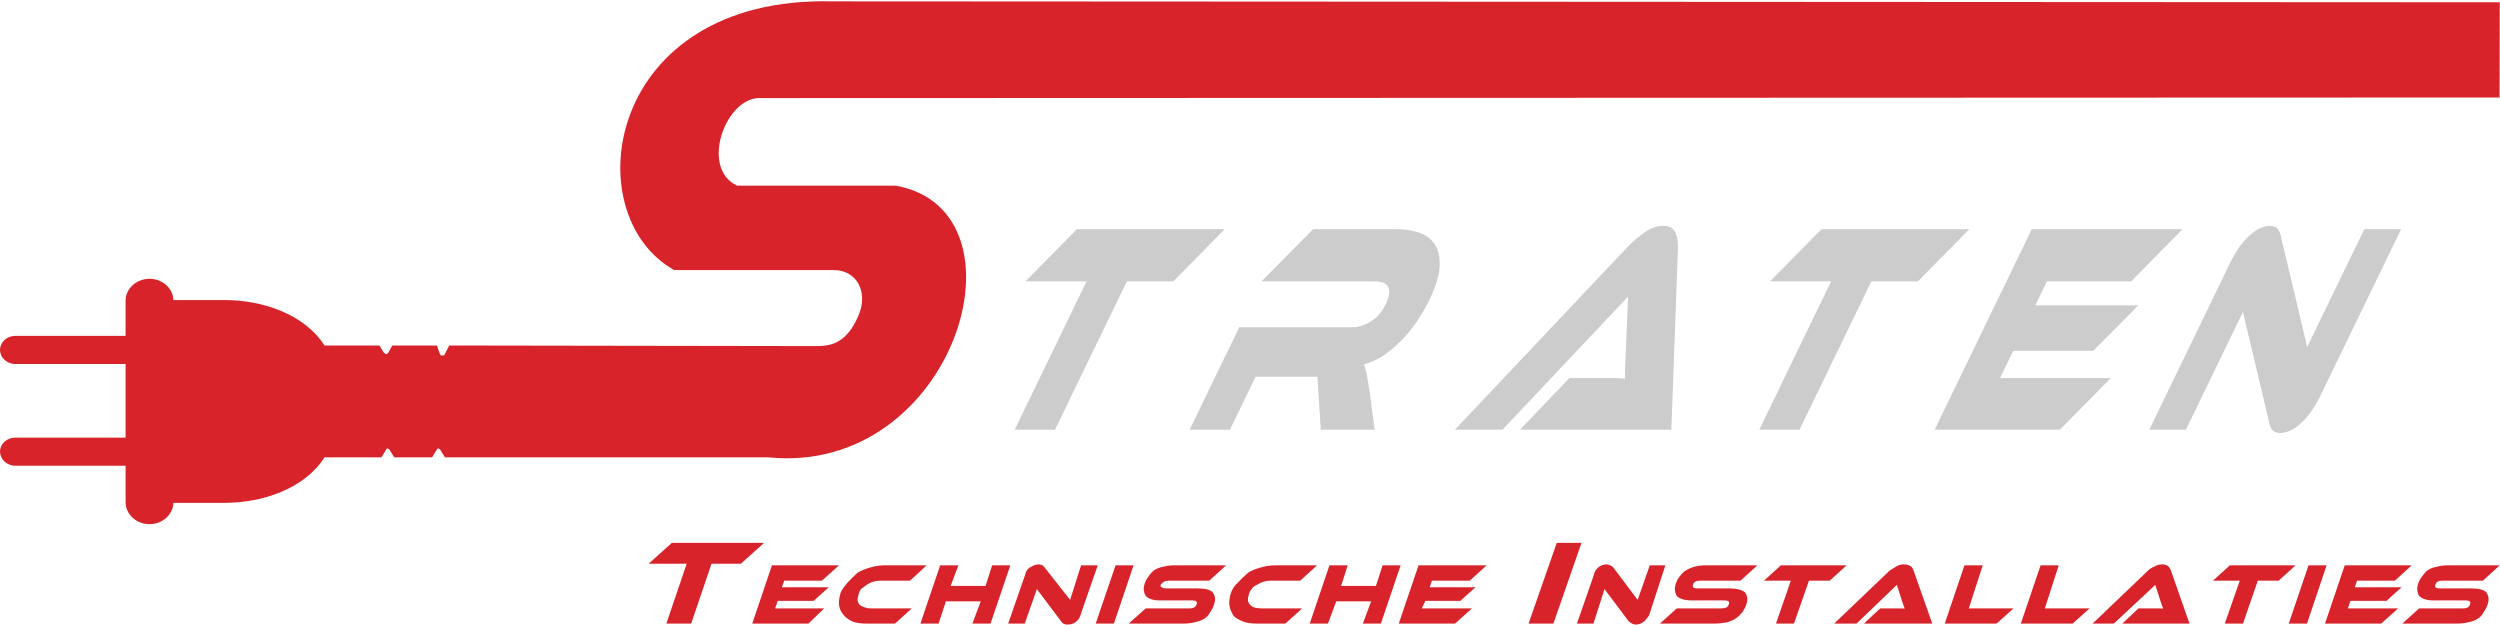
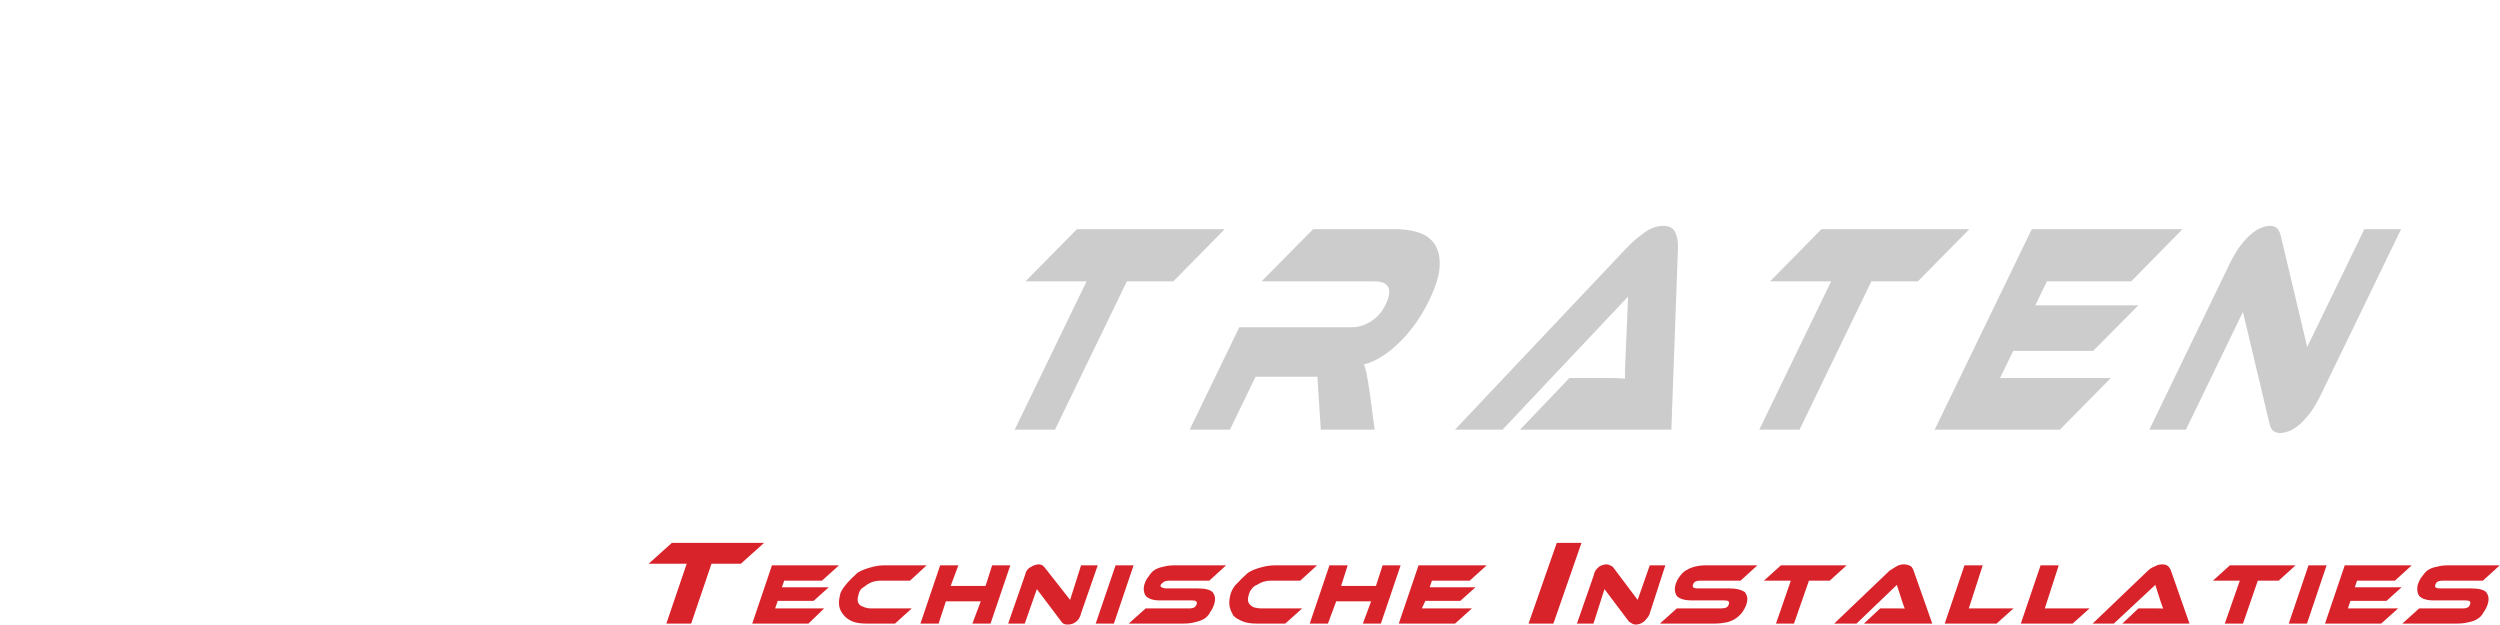
<svg xmlns="http://www.w3.org/2000/svg" width="3432px" height="858px" viewBox="0 0 3432 858" version="1.1">
  <title>straten</title>
  <g id="straten" stroke="none" stroke-width="1" fill="none" fill-rule="evenodd">
    <polyline id="Fill-1" fill="#CBCCCB" points="1681.28 314.64 1610.76 386.241 1546.98 386.241 1448.3 589.85 1392.97 589.85 1491.62 386.241 1407.82 386.241 1478.35 314.64 1681.28 314.64" />
    <path d="M1887.11,589.85 L1813.18,589.85 L1808.53,517.14 L1723.66,517.14 L1688.43,589.85 L1633.18,589.85 L1701.27,449.23 L1856.75,449.23 C1865.22,449.23 1873.78,446.39 1882.37,440.98 C1890.96,435.45 1897.42,427.97 1902.13,418.269 C1907.2,407.64 1908.45,399.621 1905.79,394.12 C1903.12,388.88 1896.94,386.241 1887.19,386.241 L1731.88,386.241 L1802.6,314.64 L1917.44,314.64 C1927.56,314.64 1937.28,316.08 1946.75,318.92 C1956.27,321.87 1963.58,327 1968.89,334.31 C1974.24,341.71 1976.77,351.741 1976.4,364.5 C1976.17,376.911 1971.15,393.16 1961.66,412.941 C1956.36,423.66 1950.37,433.83 1943.69,443.47 C1936.91,452.97 1929.57,461.731 1921.86,469.3 C1913.98,477.03 1905.98,483.531 1897.71,489 C1889.29,494.27 1880.98,498.07 1872.51,500.25 C1873.9,503.85 1875.03,508.3 1876.22,513.89 C1877.18,519.33 1878.63,526.809 1880.02,536.481 L1887.11,589.85" id="Fill-2" fill="#CBCCCB" />
    <path d="M2086.72,589.85 L2154.36,519.04 L2199.17,519.04 C2204.7,519.04 2210.2,519.04 2215.95,519.04 C2221.71,519.04 2226.67,519.441 2230.75,519.87 C2230.66,514.85 2230.66,508.701 2231.06,501.099 C2231.34,493.59 2231.63,486.621 2232,479.95 L2235.03,407.1 L2062.66,589.85 L1997.32,589.85 L2232.42,341.001 C2240.05,332.92 2248.18,325.861 2257,319.599 C2265.67,313.22 2274.4,310.071 2283.13,310.071 C2291.5,310.071 2297.05,313.05 2299.74,318.92 C2302.64,324.73 2303.86,332.1 2303.49,341.001 L2294.44,589.85 L2086.72,589.85" id="Fill-3" fill="#CBCCCB" />
    <polyline id="Fill-4" fill="#CBCCCB" points="2703.46 314.64 2632.87 386.241 2569.01 386.241 2470.39 589.85 2415.14 589.85 2513.79 386.241 2429.94 386.241 2500.47 314.64 2703.46 314.64" />
    <polyline id="Fill-5" fill="#CBCCCB" points="2897.63 519.04 2827.78 589.85 2655.89 589.85 2789.23 314.64 2996.13 314.64 2925.72 386.241 2810.01 386.241 2794.05 419.151 2935.53 419.151 2873.53 481.71 2763.75 481.71 2745.63 519.04 2897.63 519.04" />
    <path d="M3130.21,594.45 C3126.67,594.45 3123.58,593.571 3121.06,591.72 C3118.31,589.97 3116.43,585.91 3115.1,579.651 L3079.1,428.17 L3000.84,589.85 L2950.64,589.85 L3061.19,361.47 C3065.58,352.42 3070.12,344.691 3075.11,337.941 C3080.01,331.48 3084.8,326.121 3089.48,322.01 C3094.38,317.84 3098.97,314.86 3103.48,312.94 C3108.16,311.01 3112.44,310.071 3116.24,310.071 C3119.69,310.071 3122.61,310.981 3125.25,312.68 C3127.89,314.52 3129.9,318.61 3131.32,324.79 L3167.32,476.331 L3245.78,314.64 L3296.21,314.64 L3185.77,542.571 C3181.35,551.611 3176.76,559.491 3171.91,566.1 C3166.89,572.62 3162.19,578.06 3157.31,582.291 C3152.58,586.51 3147.76,589.68 3143.17,591.55 C3138.35,593.451 3134.04,594.45 3130.21,594.45" id="Fill-6" fill="#CBCCCB" />
    <polyline id="Fill-7" fill="#D8232A" points="1048.96 745.25 1017.1 773.85 976.76 773.85 948.84 856.059 914.77 856.059 942.71 773.85 890.5 773.85 922.33 745.25 1048.96 745.25" />
    <polyline id="Fill-8" fill="#D8232A" points="1131.33 835.25 1109.85 856.059 1032.69 856.059 1059.76 776.06 1151.77 776.06 1128.36 797.151 1076.57 797.151 1073.36 806.22 1137.68 806.22 1116.96 824.85 1067.69 824.85 1064.09 835.25 1131.33 835.25" />
    <path d="M1251.63,835.25 L1228.67,856.059 L1189.19,856.059 C1181.11,856.059 1175.47,855.09 1170.42,853.22 C1165.57,851.121 1161.8,848.51 1158.89,845.17 C1154.41,840.18 1152.73,836.01 1151.97,831.39 C1151.34,826.69 1151.88,821.53 1153.73,814.53 C1155.57,809.139 1160.05,804.04 1163.76,799.53 C1167.73,795.081 1172.12,791.11 1177.2,786.291 C1182.41,782.889 1189.73,780.4 1195.79,778.78 C1201.89,776.941 1208.32,776.06 1216.29,776.06 L1272.13,776.06 L1249.2,797.151 L1208.21,797.151 C1205.06,797.151 1201.89,797.63 1198.88,798.51 C1195.88,799.36 1193.1,800.72 1190.6,802.371 C1188.11,804.01 1185.93,805.911 1182.53,808.21 C1180.54,810.531 1179.27,813 1178.36,817.14 C1177.51,819.97 1177.08,822.291 1177.51,824.62 C1177.62,826.69 1178.61,828.621 1180.12,830.23 C1181.42,831.73 1184.94,833.04 1187.37,833.92 C1189.84,834.8 1192.67,835.25 1195.79,835.25 L1251.63,835.25" id="Fill-9" fill="#D8232A" />
    <polyline id="Fill-10" fill="#D8232A" points="1359.8 856.059 1334.89 856.059 1346.37 825.47 1298.52 825.47 1288.51 856.059 1263.57 856.059 1290.67 776.06 1315.67 776.06 1305.04 804.35 1352.94 804.35 1362.02 776.06 1386.96 776.06 1359.8 856.059" />
    <path d="M1464.94,857.361 C1463.58,857.361 1462.16,857.16 1460.83,856.57 C1459.44,856.059 1458.17,855.09 1457.03,853.31 L1423.41,808.74 L1406.77,856.059 L1384.01,856.059 L1406.83,790.46 C1407.82,786.441 1408.67,784.31 1410.18,782.5 C1411.4,780.71 1412.95,779.241 1415.9,777.99 C1417.43,776.941 1419.08,776.121 1420.81,775.66 C1422.71,775.071 1424.35,774.76 1425.99,774.76 C1427.38,774.76 1428.69,775.071 1429.91,775.581 C1431.32,776.06 1432.66,777.22 1433.99,778.9 L1469.05,823.51 L1484.1,776.06 L1506.98,776.06 L1484.19,841.599 C1483.28,845.74 1482.12,847.69 1480.93,849.59 C1479.54,851.43 1478.24,852.99 1476.59,853.99 C1474.98,855.18 1473.45,856.059 1471.57,856.57 C1469.87,857.13 1468.14,857.361 1464.94,857.361" id="Fill-11" fill="#D8232A" />
    <polyline id="Fill-12" fill="#D8232A" points="1529.15 856.059 1504.17 856.059 1531.47 776.06 1556.19 776.06 1529.15 856.059" />
    <path d="M1643.84,807.78 C1654.64,807.78 1660.96,809.451 1664.64,812.88 C1668.38,817.791 1668.98,823 1666.6,829.981 C1665.44,833.769 1663.62,837.18 1661.33,840.291 C1659.17,844.911 1656.28,847.38 1652.94,849.59 C1649.51,851.691 1644.23,853.31 1639.7,854.38 C1635.19,855.519 1630.12,856.059 1624.39,856.059 L1549.53,856.059 L1572.74,835.25 L1632.78,835.25 C1635.5,835.25 1637.77,834.8 1639.27,833.92 C1640.77,833.04 1641.97,831.54 1642.79,829.69 C1643.24,827.79 1643.04,826.35 1642.11,825.47 C1641.11,824.679 1639.27,824.25 1636.47,824.25 L1592.36,824.25 C1587.48,824.25 1583.46,823.71 1580.34,822.55 C1577.19,821.53 1574.78,820.2 1573.08,818.241 C1571.44,816.429 1570.36,812.6 1570.22,809.991 C1569.91,807.361 1570.36,804.35 1571.44,801.06 C1572.63,797.55 1574.33,794.34 1576.68,791.481 C1578.64,788.559 1581.5,784.59 1584.85,782.5 C1588.25,780.4 1592.08,778.9 1597.97,777.79 C1602.45,776.541 1607.55,776.06 1613.34,776.06 L1683.21,776.06 L1660.11,797.151 L1604.94,797.151 C1602.14,797.151 1600.01,797.55 1598.28,798.309 C1596.84,799.111 1595.68,800.47 1593.58,802.371 C1592.81,804.411 1592.93,805.83 1595.59,806.53 C1596.64,807.361 1598.71,807.78 1601.32,807.78 L1643.84,807.78" id="Fill-13" fill="#D8232A" />
    <path d="M1787.55,835.25 L1764.45,856.059 L1725.08,856.059 C1717.06,856.059 1711.33,855.09 1706.4,853.22 C1701.46,851.121 1696.11,848.51 1693.19,845.17 C1690.38,840.18 1688.51,836.01 1687.8,831.39 C1687.18,826.69 1687.72,821.53 1689.56,814.53 C1691.57,809.139 1694.35,804.04 1699.71,799.53 C1703.51,795.081 1708.04,791.11 1713.26,786.291 C1718.19,782.889 1725.42,780.4 1731.68,778.78 C1737.92,776.941 1744.24,776.06 1752.18,776.06 L1808.05,776.06 L1784.94,797.151 L1743.93,797.151 C1740.87,797.151 1737.92,797.63 1734.66,798.51 C1731.77,799.36 1729.05,800.72 1726.49,802.371 C1722.44,804.01 1720.29,805.911 1718.59,808.21 C1716.54,810.531 1715.13,813 1714.14,817.14 C1713.26,819.97 1713,822.291 1713.26,824.62 C1713.63,826.69 1714.5,828.621 1716.01,830.23 C1717.51,831.73 1719.32,833.04 1721.76,833.92 C1725.7,834.8 1728.45,835.25 1731.68,835.25 L1787.55,835.25" id="Fill-14" fill="#D8232A" />
    <polyline id="Fill-15" fill="#D8232A" points="1895.67 856.059 1870.92 856.059 1882.29 825.47 1834.38 825.47 1822.99 856.059 1798.01 856.059 1825.11 776.06 1850.11 776.06 1841.07 804.35 1888.89 804.35 1898.05 776.06 1922.79 776.06 1895.67 856.059" />
    <polyline id="Fill-16" fill="#D8232A" points="2020.67 835.25 1997.49 856.059 1920.24 856.059 1947.4 776.06 2040.94 776.06 2017.61 797.151 1965.71 797.151 1962.68 806.22 2025.52 806.22 2004.74 824.85 1956.75 824.85 1951.88 835.25 2020.67 835.25" />
    <polyline id="Fill-17" fill="#D8232A" points="2132.5 856.059 2098.4 856.059 2137.12 745.25 2171.08 745.25 2132.5 856.059" />
    <path d="M2245.6,857.361 C2244.19,857.361 2242.77,857.16 2241.61,856.57 C2240.25,856.059 2238.97,855.09 2236.19,853.31 L2202.63,808.74 L2187.52,856.059 L2164.82,856.059 L2187.66,790.46 C2188.54,786.441 2189.59,784.31 2190.87,782.5 C2192.23,780.71 2193.64,779.241 2195.23,777.99 C2196.68,776.941 2198.52,776.121 2200.14,775.66 C2201.86,775.071 2203.51,774.76 2205.15,774.76 C2206.57,774.76 2208.04,775.071 2209.23,775.581 C2210.45,776.06 2213.37,777.22 2214.62,778.9 L2248.18,823.51 L2264.82,776.06 L2286.2,776.06 L2264.91,841.599 C2264.11,845.74 2261.53,847.69 2260.2,849.59 C2258.78,851.43 2257.48,852.99 2255.81,853.99 C2254.36,855.18 2252.55,856.059 2250.85,856.57 C2249.09,857.13 2247.45,857.361 2245.6,857.361" id="Fill-18" fill="#D8232A" />
    <path d="M2374.61,807.78 C2383.79,807.78 2390.26,809.451 2395.36,812.88 C2398.96,817.791 2399.69,823 2397.34,829.981 C2396.04,833.769 2394.11,837.18 2392.01,840.291 C2388.21,844.911 2385.46,847.38 2381.92,849.59 C2378.77,851.691 2374.69,853.31 2370.33,854.38 C2364.43,855.519 2359.13,856.059 2353.52,856.059 L2278.77,856.059 L2301.87,835.25 L2361.94,835.25 C2364.69,835.25 2368.49,834.8 2370.02,833.92 C2371.43,833.04 2372.71,831.54 2373.33,829.69 C2373.96,827.79 2373.87,826.35 2372.79,825.47 C2371.86,824.679 2370.02,824.25 2367.1,824.25 L2322.99,824.25 C2318.2,824.25 2312.56,823.71 2309.55,822.55 C2306.29,821.53 2303.91,820.2 2302.04,818.241 C2300.43,816.429 2299.52,812.6 2299.26,809.991 C2299.06,807.361 2299.52,804.35 2300.57,801.06 C2301.87,797.55 2303.49,794.34 2305.75,791.481 C2308.05,788.559 2310.91,784.59 2315.45,782.5 C2318.79,780.4 2322.71,778.9 2327.16,777.79 C2331.66,776.541 2336.77,776.06 2343.94,776.06 L2412.54,776.06 L2389.43,797.151 L2334.02,797.151 C2331.29,797.151 2329.08,797.55 2327.52,798.309 C2326.05,799.111 2324.92,800.47 2324.21,802.371 C2323.58,804.411 2323.75,805.83 2324.8,806.53 C2325.97,807.361 2327.81,807.78 2330.39,807.78 L2374.61,807.78" id="Fill-19" fill="#D8232A" />
    <polyline id="Fill-20" fill="#D8232A" points="2535.05 776.06 2511.86 797.151 2483.32 797.151 2462.77 856.059 2438.08 856.059 2458.43 797.151 2421.52 797.151 2444.82 776.06 2535.05 776.06" />
    <path d="M2558.8,856.059 L2581.03,835.25 L2601.32,835.25 C2603.73,835.25 2606.09,835.25 2608.61,835.25 C2611.07,835.25 2612.97,835.33 2614.87,835.389 C2614.14,833.92 2613.6,832.389 2612.92,830.32 C2612.04,828.111 2611.47,826.35 2610.9,824.42 L2604.02,802.911 L2548.63,856.059 L2517.93,856.059 L2594.04,783.35 C2597.78,781.08 2600.47,779.18 2603.53,777.481 C2606.51,775.66 2609.94,774.76 2613.6,774.76 C2617.11,774.76 2619.83,775.66 2623.18,777.22 C2624.88,778.9 2626.24,780.91 2626.98,783.35 L2652.63,856.059 L2558.8,856.059" id="Fill-21" fill="#D8232A" />
    <polyline id="Fill-22" fill="#D8232A" points="2764.12 835.25 2740.9 856.059 2669.72 856.059 2696.85 776.06 2721.91 776.06 2702.75 835.25 2764.12 835.25" />
    <polyline id="Fill-23" fill="#D8232A" points="2868.52 835.25 2845.3 856.059 2774.18 856.059 2801.34 776.06 2826.22 776.06 2807.12 835.25 2868.52 835.25" />
    <path d="M2913.53,856.059 L2935.58,835.25 L2954.63,835.25 C2958.46,835.25 2960.78,835.25 2963.34,835.25 C2965.72,835.25 2967.81,835.33 2969.49,835.389 C2968.92,833.92 2968.3,832.389 2967.7,830.32 C2966.96,828.111 2966.26,826.35 2965.66,824.42 L2958.8,802.911 L2901.85,856.059 L2872.74,856.059 L2948.74,783.35 C2951.09,781.08 2953.84,779.18 2958.26,777.481 C2961.32,775.66 2964.67,774.76 2968.38,774.76 C2971.81,774.76 2974.5,775.66 2976.32,777.22 C2978.08,778.9 2979.46,780.91 2980.26,783.35 L3005.74,856.059 L2913.53,856.059" id="Fill-24" fill="#D8232A" />
    <polyline id="Fill-25" fill="#D8232A" points="3151.39 776.06 3128.11 797.151 3099.51 797.151 3079.19 856.059 3054.21 856.059 3074.79 797.151 3037.86 797.151 3061.19 776.06 3151.39 776.06" />
    <polyline id="Fill-26" fill="#D8232A" points="3167 856.059 3142 856.059 3169.16 776.06 3193.96 776.06 3167 856.059" />
    <polyline id="Fill-27" fill="#D8232A" points="3292.1 835.25 3268.88 856.059 3191.78 856.059 3218.88 776.06 3310.83 776.06 3287.7 797.151 3235.74 797.151 3232.71 806.22 3296.86 806.22 3276.2 824.85 3226.67 824.85 3223.19 835.25 3292.1 835.25" />
    <path d="M3392.13,807.78 C3402.88,807.78 3409.42,809.451 3413,812.88 C3416.62,817.791 3417.25,823 3414.95,829.981 C3413.62,833.769 3411.83,837.18 3409.57,840.291 C3407.33,844.911 3404.66,847.38 3401.15,849.59 C3397.94,851.691 3393.97,853.31 3387.88,854.38 C3383.49,855.519 3378.44,856.059 3372.57,856.059 L3297.94,856.059 L3320.98,835.25 L3381.05,835.25 C3383.91,835.25 3386.07,834.8 3387.63,833.92 C3389.1,833.04 3390.26,831.54 3390.86,829.69 C3391.51,827.79 3391.51,826.35 3390.43,825.47 C3389.5,824.679 3387.54,824.25 3384.71,824.25 L3340.77,824.25 C3335.75,824.25 3331.87,823.71 3328.61,822.55 C3325.46,821.53 3323.05,820.2 3321.29,818.241 C3319.57,816.429 3318.57,812.6 3318.49,809.991 C3318.15,807.361 3318.57,804.35 3319.71,801.06 C3320.98,797.55 3322.51,794.34 3324.92,791.481 C3327.11,788.559 3329.94,784.59 3333.11,782.5 C3336.43,780.4 3340.26,778.9 3346.35,777.79 C3350.75,776.541 3355.93,776.06 3361.57,776.06 L3431.68,776.06 L3408.52,797.151 L3353.1,797.151 C3350.38,797.151 3348.17,797.55 3346.75,798.309 C3345.22,799.111 3343.94,800.47 3343.35,802.371 C3342.58,804.411 3342.81,805.83 3343.83,806.53 C3345.05,807.361 3346.86,807.78 3349.5,807.78 L3392.13,807.78" id="Fill-28" fill="#D8232A" />
-     <path d="M1142.78,1.861 L3431.68,3.14 L3431.36,133.87 L1045.92,134.691 C996.86,130.191 959.78,230.85 1011.91,254.86 L1229.44,254.86 C1420.58,288.639 1311.08,653.46 1054.97,627.87 L610.89,627.87 L604.12,617.01 C603.29,616.02 602.16,615.79 601.06,615.51 C600.37,615.82 600.18,616.581 599.84,616.92 L593.17,627.87 L541.22,627.87 L534.41,617.01 C533.59,616.02 532.6,615.79 531.27,615.51 C530.93,615.82 530.56,616.581 530.3,616.92 L523.58,627.87 L445.52,627.87 C418.11,670.701 360.76,690.291 308.63,690.291 L238.02,690.291 C237.51,706.53 222.97,719.571 205.28,719.571 C187.25,719.571 172.43,706.05 172.43,689.55 L172.43,639.4 L21.14,639.4 C9.46,639.4 0.05,630.56 0.05,619.96 C0.05,609.13 9.46,600.8 21.14,600.8 L172.43,600.8 L172.43,499.74 L21.14,499.74 C9.46,499.74 0.05,490.92 0.05,480.58 C0.05,469.611 9.46,461.08 21.14,461.08 L172.43,461.08 L172.43,412.72 C172.43,396.19 187.25,382.731 205.28,382.731 C222.97,382.731 237.51,395.74 238.02,411.92 L308.63,411.92 C360.76,411.92 418.11,431.481 445.52,474.309 L520.89,474.309 L526.59,483.639 L527.13,484.059 L529.14,485.769 L530.93,486.3 L530.93,486.111 C531.52,485.571 532.03,485.34 532.6,484.83 L538.58,474.309 L599.75,474.309 L604.12,486.47 L604.77,487.15 L605,487.78 L605.7,487.981 L608.88,487.981 C609.13,487.78 609.73,487.55 610.13,487.3 C610.18,486.901 610.52,486.531 610.52,486.3 L616.67,474.309 L1121.33,475.111 C1136.26,475.111 1145.9,472.441 1155.57,465.5 C1165.06,458.27 1173.26,446.62 1179.49,430.69 C1191.2,401.26 1176.94,370.74 1144.37,370.74 L925.59,370.74 C789.05,294.82 830.21,-5.589 1142.78,1.861" id="Fill-29" fill="#D8232A" />
  </g>
</svg>